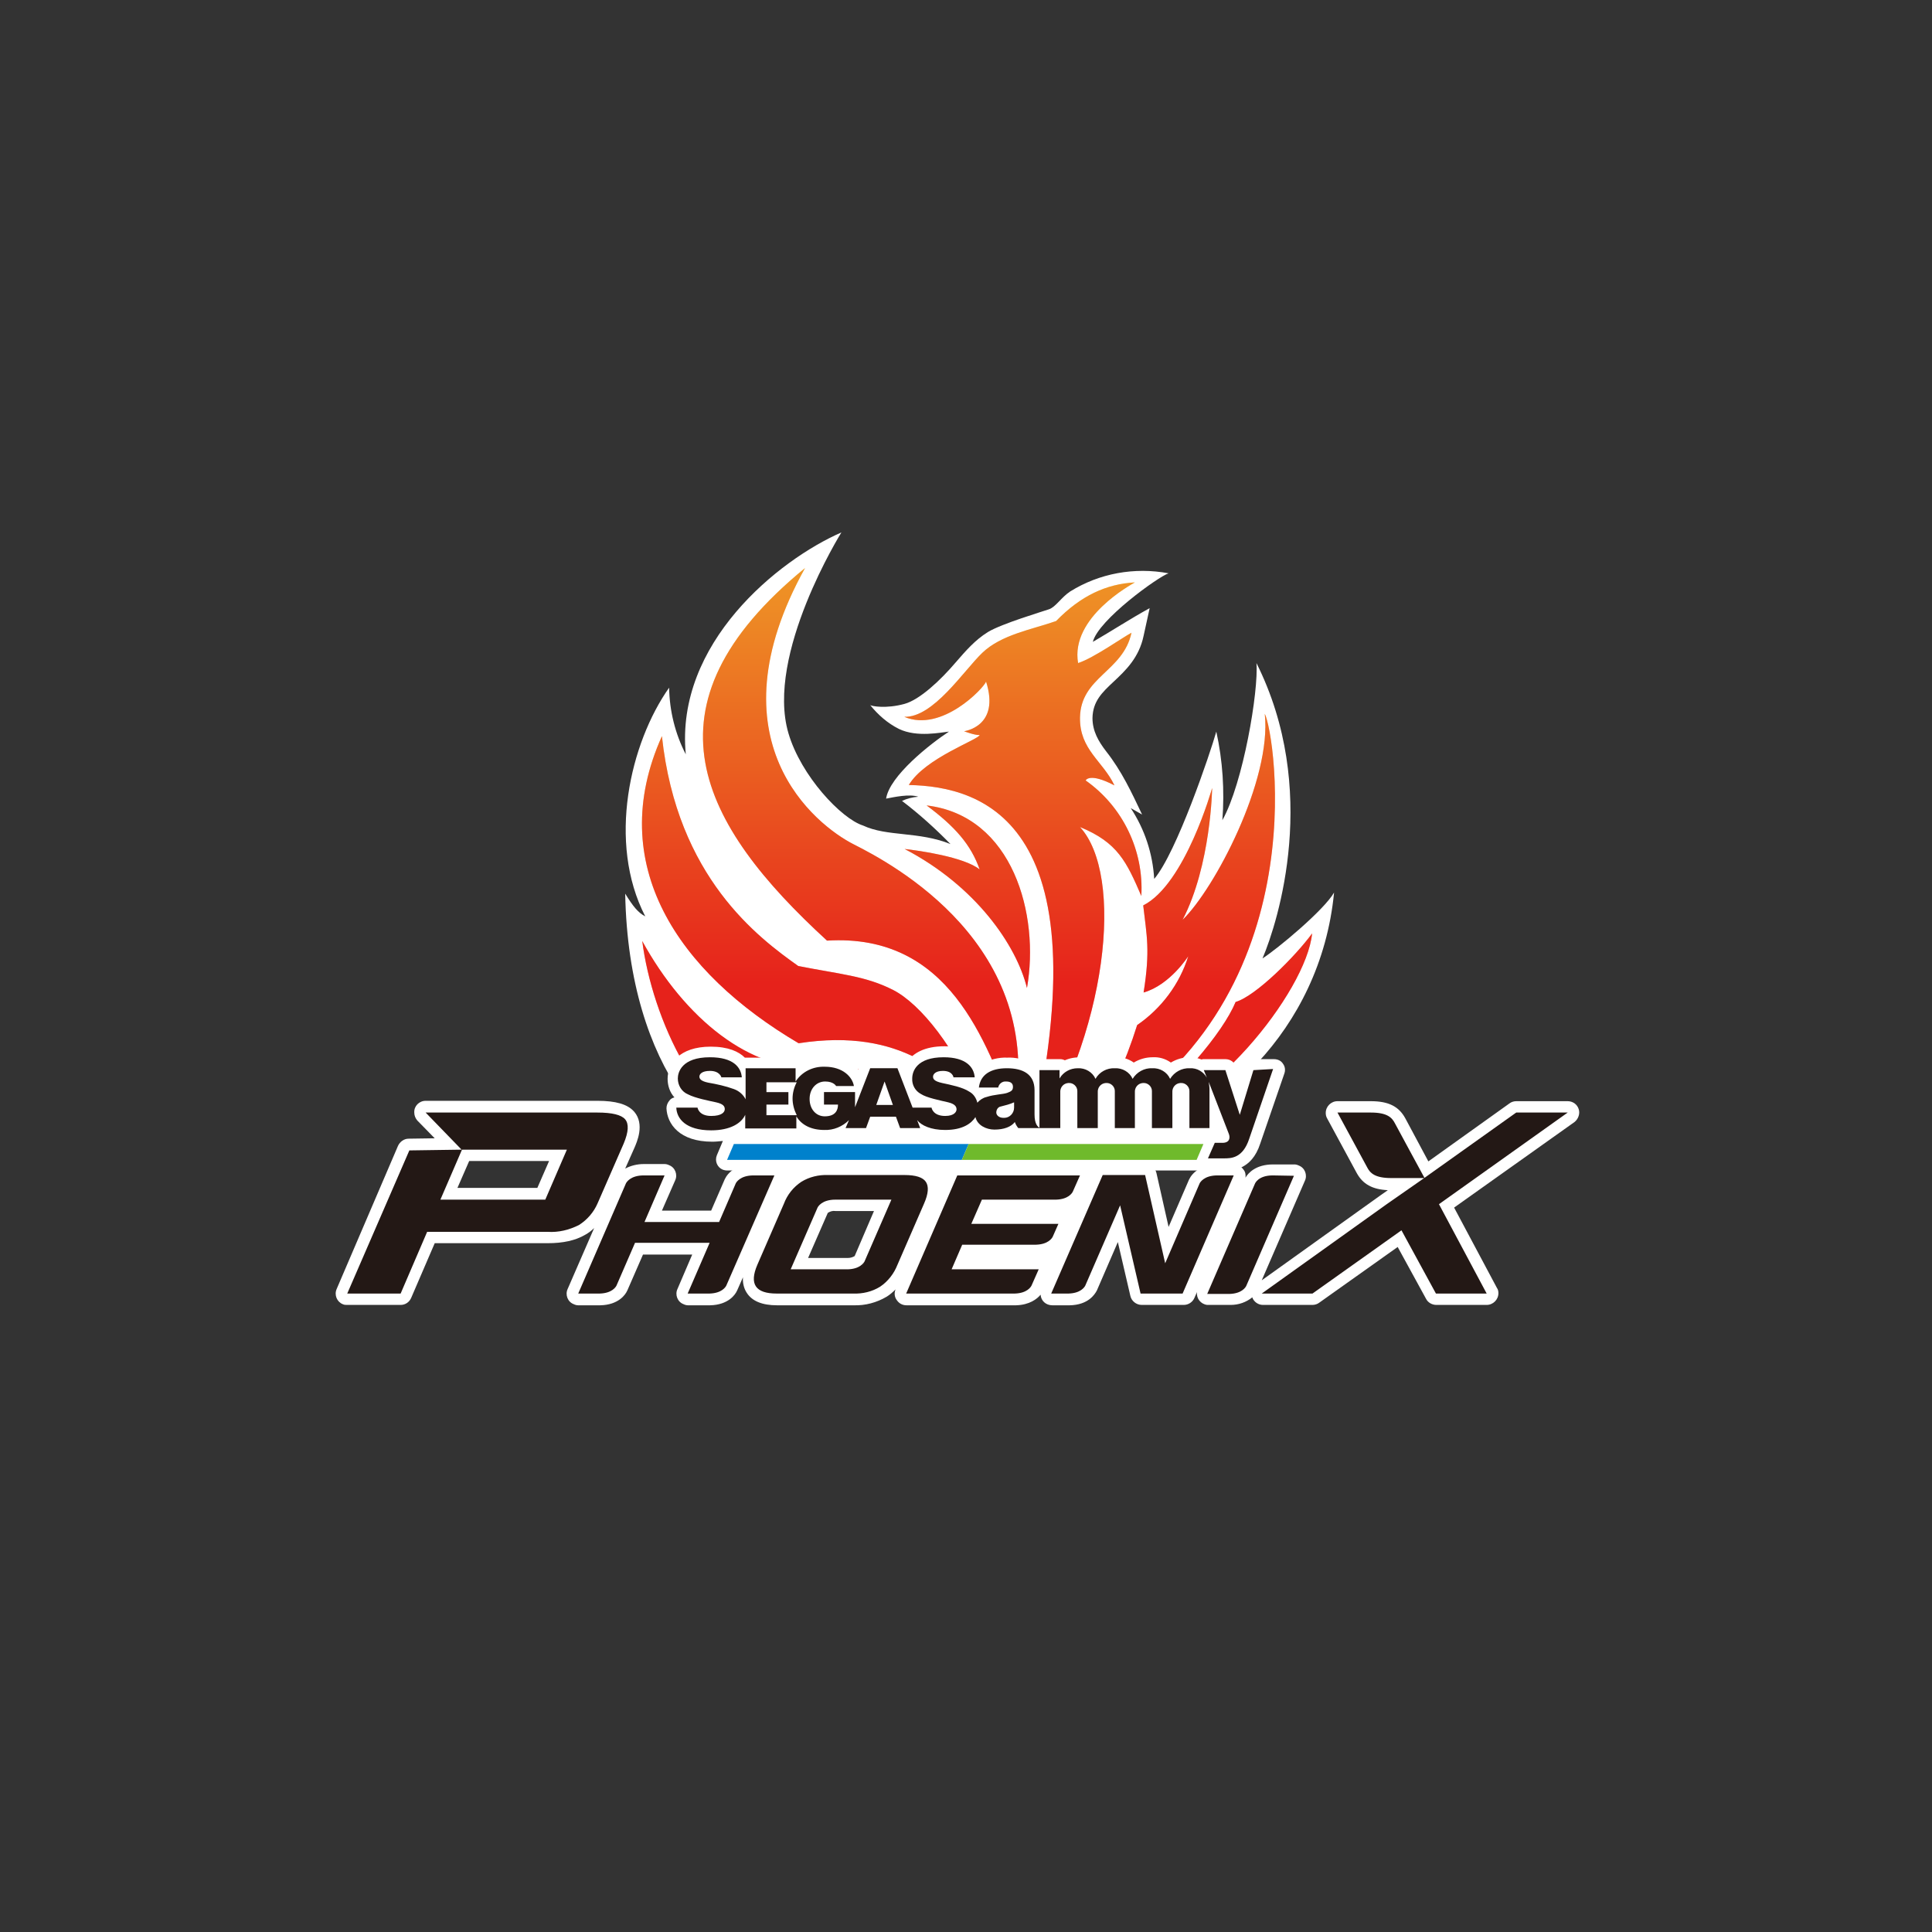
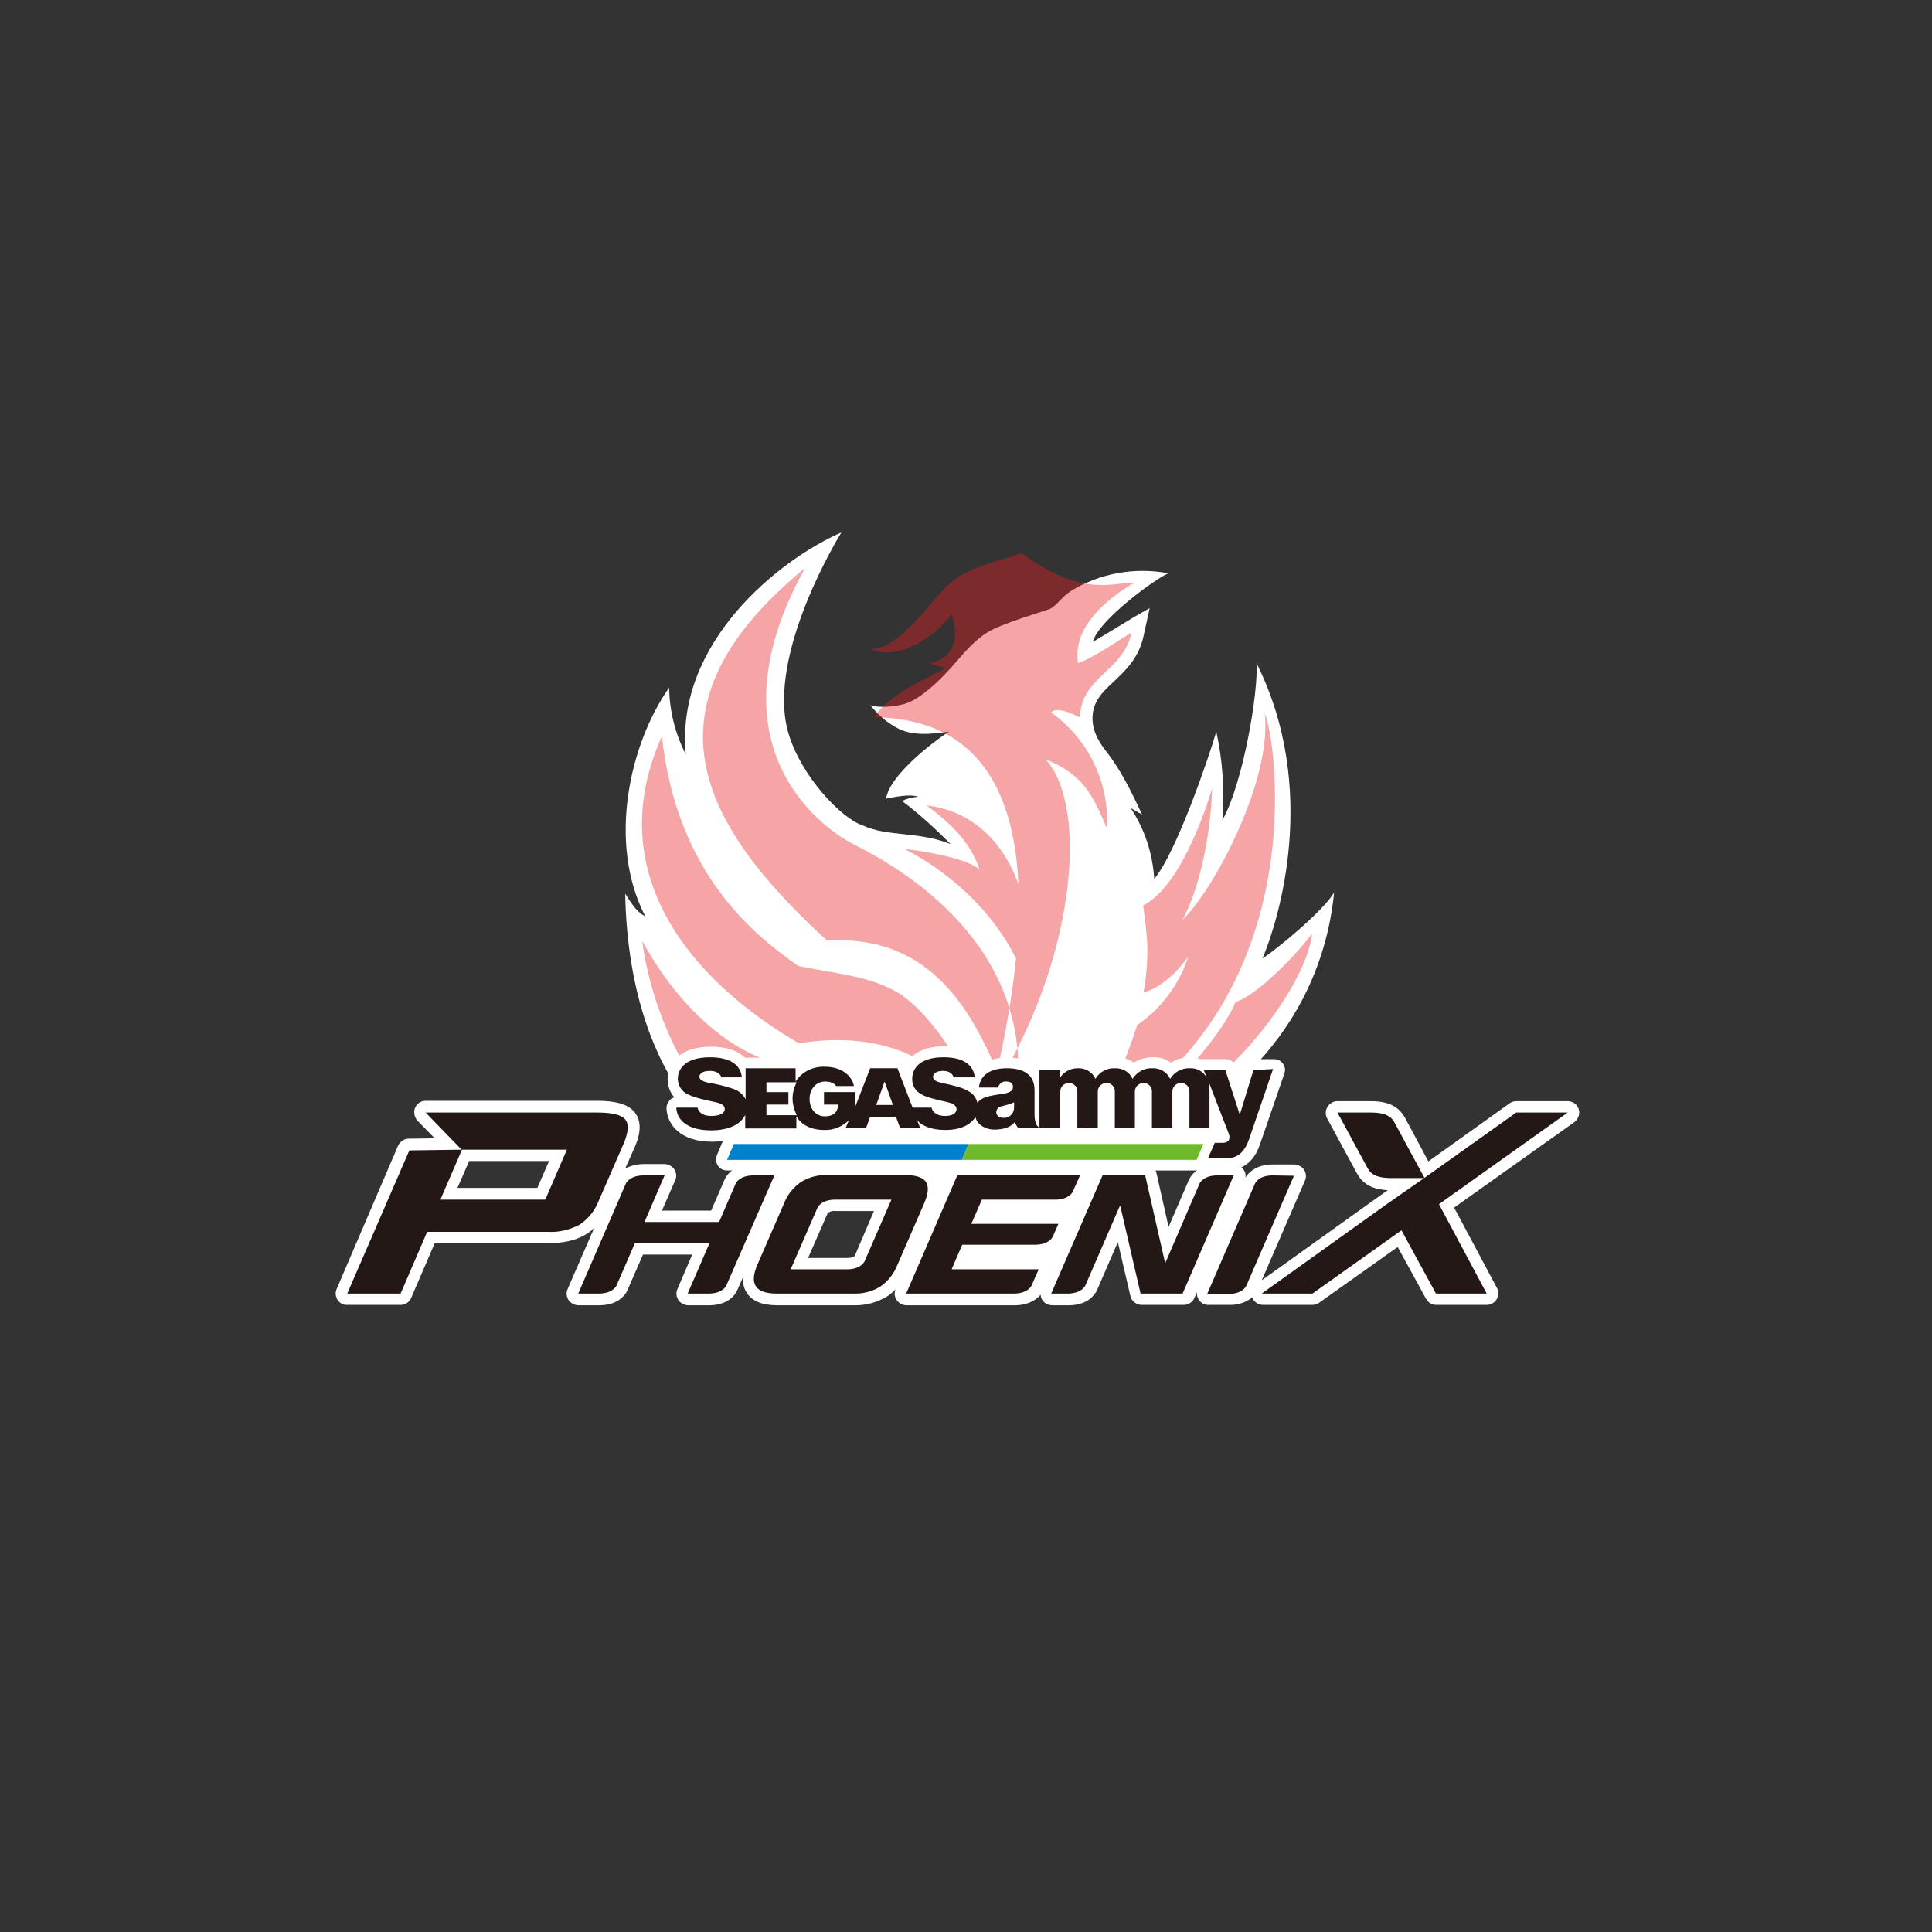
<svg xmlns="http://www.w3.org/2000/svg" version="1.1" id="レイヤー_1" x="0px" y="0px" viewBox="0 0 510.2 510.2" style="enable-background:new 0 0 510.2 510.2;" xml:space="preserve">
  <rect x="0" y="0" width="510.2" height="510.2" fill="#333333" stroke="none" />
  <style type="text/css">
	.st0{fill:#FFFFFF;}
	.st1{fill:url(#SVGID_1_);}
	.st2{opacity:0.4;fill:#E61F1F;enable-background:new    ;}
	.st3{fill:#0081CC;}
	.st4{fill:#6FBA2C;}
	.st5{fill:#231815;}
</style>
  <path class="st0" d="M222.2,140.6c0,0-20.1,32.2-14,53c3.3,11.3,14,22.6,19.7,24.4c6.4,3,14.7,1.5,23.1,4.9  c-4-4.1-8.2-7.9-12.8-11.4c1.3-0.6,2.8-1,4.3-1.1c-2.4-0.8-6.4,0.1-8.5,0.5c0.9-6,11.7-14.5,16.6-17.7c-2.1,0.2-8.4,1.6-13.2-0.7  c-3-1.5-5.5-3.7-7.6-6.3c0.4,0.3,4.2,1,9-0.3c4.1-1.1,9.6-6.3,13.6-11c2.6-3,5.1-5.9,8.5-8c3.6-2.2,14.7-5.5,16.1-6  c1.8-0.6,3.2-3.1,5.6-4.7c7.7-4.8,17-6.5,26-4.8c-2.6,0.8-18.6,12.3-20,18.1c5-2.9,9.9-6.1,15-8.9l-1.6,7.3  c-1.2,5.8-4.8,9.2-7.9,12.1c-3.1,2.9-5.5,5.2-5.6,9.6c0,3.5,1.6,6.2,3.6,8.8c4.1,5.2,6.7,10.8,9.5,16.7l-3-1.7  c3.7,5.6,5.8,12,6.2,18.7c5.9-6.9,14.8-33.2,16.4-38.9c1.7,7.7,2.2,15.6,1.6,23.4c5.5-9.8,9.6-34.2,9-41.5  c16.7,33.3,5.8,68.1,1.6,78c3.9-2.5,16.2-12.7,18.9-17.4c-3.6,37.1-32,60.9-54.4,65.3c-8.8-0.8-17.8,4.7-17.8,4.7l4.4-8.6  c-8.6,8.1-14,16.6-19.7,27.1c0,0,3.4-16.9,1.5-21.9c-1.6-4.1-6.5-7.6-16.6-8.1c1.9,2.7,3.1,7.1,3.5,10.5  c-11.4-10.9-34.2-15.5-46.5,1.9c-17.3-0.3-40.7-23.7-41.6-70.6c2.1,3.4,3.4,5,5.3,6c-10.1-19.6-4-45.8,6.3-60.4  c0.1,6.1,1.6,12.2,4.4,17.6C178.3,169.9,205.5,147.9,222.2,140.6L222.2,140.6z" />
  <linearGradient id="SVGID_1_" gradientUnits="userSpaceOnUse" x1="257.988" y1="768.054" x2="257.988" y2="611.654" gradientTransform="matrix(1 0 0 1 0 -461.61)">
    <stop offset="0.3" style="stop-color:#E62519" />
    <stop offset="1" style="stop-color:#F4E62B" />
  </linearGradient>
-   <path class="st1" d="M299.7,153.8c-0.8,0.5-17.1,9.2-15,21.3c4.1-1.3,12.1-7,14.1-8c-2.2,10.3-13.4,11.6-13.6,22.4  c-0.1,8.5,6,11.4,9.1,17.9c-6.7-3.5-7.6-1.3-7.6-1.3c9.8,6.9,15.4,18.5,14.7,30.5c-3.9-9-6.2-14.1-16.2-18.2  c11.6,12.6,7.8,54-14.1,88c21.7-89.6-11.8-98.7-31.1-99.1c4.2-7.1,18.5-12,18.7-13.2c-1.3,0.1-4.1-1-4.1-1s9.6-1.2,5.8-13.1  c-0.6,1.7-11.7,13.5-21.6,9.3c7.7,0.2,15.6-12.1,20.6-16.9s12.9-6.1,19.5-8.4C285.4,157.3,292.2,154.2,299.7,153.8L299.7,153.8z   M238.9,224.2c3.7,0.4,15.7,2.1,19.8,5.4c-2.3-6.6-6.6-11.4-14-16.9c22.8,2.7,29.9,28.9,26.5,48.2  C268.4,249.6,257.7,234,238.9,224.2z M334,188.5c2.7,5,14.5,77.2-46.6,110.4c5.5-8.8,9.8-18.3,12.9-28.2  c6.4-4.4,11.2-10.8,13.5-18.2c0,0-4.8,7.6-11.8,9.6c1.8-11.3,0.8-15-0.1-23c11.1-5.6,18.2-31,18.2-31s-0.3,20.4-7.8,34.8  C320.7,234.8,335.9,206,334,188.5L334,188.5z M346.5,246.5c-1.5,15.4-28,48.5-48.4,50.3c13-10.1,24.8-24,28.2-32.2  C331.7,263,342.2,252.4,346.5,246.5L346.5,246.5z M267.8,294.2c8.4-44.6-32.2-66.1-42.3-71.2s-38.2-27.4-12.9-73  c-44.6,36.5-27.6,67.8,5.8,98.4C250.8,246.4,260.3,275.2,267.8,294.2L267.8,294.2z M258.6,292.3c-6-15.3-15.5-27.2-22.8-30.9  c-7.3-3.7-13.9-4.1-25-6.3c-10.4-7.4-32-23.3-36-60.7c-15.2,33.8,4.2,62.3,36.1,81.1C238.6,271.2,250.2,284.6,258.6,292.3z   M219.2,291.4c7.6-1.7,15.3-0.8,27.6,4.6c-4.9-7.8-13.2-15.4-30.9-14.1s-35.1-13-46.3-33.4c2.6,20.3,15.2,48.3,34.4,53.4  C207.9,297.6,211.6,293,219.2,291.4L219.2,291.4z" />
  <g>
-     <path class="st2" d="M299.7,153.8c-0.8,0.5-17.1,9.2-15,21.3c4.1-1.3,12.1-7,14.1-8c-2.2,10.3-13.4,11.6-13.6,22.4   c-0.1,8.5,6,11.4,9.1,17.9c-6.7-3.5-7.6-1.3-7.6-1.3c9.8,6.9,15.4,18.5,14.7,30.5c-3.9-9-6.2-14.1-16.2-18.2   c11.6,12.6,7.8,54-14.1,88c21.7-89.6-11.8-98.7-31.1-99.1c4.2-7.1,18.5-12,18.7-13.2c-1.3,0.1-4.1-1-4.1-1s9.6-1.2,5.8-13.1   c-0.6,1.7-11.7,13.5-21.6,9.3c7.7,0.2,15.6-12.1,20.6-16.9s12.9-6.1,19.5-8.4C285.4,157.3,292.2,154.2,299.7,153.8L299.7,153.8z    M238.9,224.2c3.7,0.4,15.7,2.1,19.8,5.4c-2.3-6.6-6.6-11.4-14-16.9c22.8,2.7,29.9,28.9,26.5,48.2   C268.4,249.6,257.7,234,238.9,224.2z M334,188.5c2.7,5,14.5,77.2-46.6,110.4c5.5-8.8,9.8-18.3,12.9-28.2   c6.4-4.4,11.2-10.8,13.5-18.2c0,0-4.8,7.6-11.8,9.6c1.8-11.3,0.8-15-0.1-23c11.1-5.6,18.2-31,18.2-31s-0.3,20.4-7.8,34.8   C320.7,234.8,335.9,206,334,188.5L334,188.5z M346.5,246.5c-1.5,15.4-28,48.5-48.4,50.3c13-10.1,24.8-24,28.2-32.2   C331.7,263,342.2,252.4,346.5,246.5L346.5,246.5z M267.8,294.2c8.4-44.6-32.2-66.1-42.3-71.2s-38.2-27.4-12.9-73   c-44.6,36.5-27.6,67.8,5.8,98.4C250.8,246.4,260.3,275.2,267.8,294.2L267.8,294.2z M258.6,292.3c-6-15.3-15.5-27.2-22.8-30.9   c-7.3-3.7-13.9-4.1-25-6.3c-10.4-7.4-32-23.3-36-60.7c-15.2,33.8,4.2,62.3,36.1,81.1C238.6,271.2,250.2,284.6,258.6,292.3z    M219.2,291.4c7.6-1.7,15.3-0.8,27.6,4.6c-4.9-7.8-13.2-15.4-30.9-14.1s-35.1-13-46.3-33.4c2.6,20.3,15.2,48.3,34.4,53.4   C207.9,297.6,211.6,293,219.2,291.4L219.2,291.4z" />
+     <path class="st2" d="M299.7,153.8c-0.8,0.5-17.1,9.2-15,21.3c4.1-1.3,12.1-7,14.1-8c-2.2,10.3-13.4,11.6-13.6,22.4   c-6.7-3.5-7.6-1.3-7.6-1.3c9.8,6.9,15.4,18.5,14.7,30.5c-3.9-9-6.2-14.1-16.2-18.2   c11.6,12.6,7.8,54-14.1,88c21.7-89.6-11.8-98.7-31.1-99.1c4.2-7.1,18.5-12,18.7-13.2c-1.3,0.1-4.1-1-4.1-1s9.6-1.2,5.8-13.1   c-0.6,1.7-11.7,13.5-21.6,9.3c7.7,0.2,15.6-12.1,20.6-16.9s12.9-6.1,19.5-8.4C285.4,157.3,292.2,154.2,299.7,153.8L299.7,153.8z    M238.9,224.2c3.7,0.4,15.7,2.1,19.8,5.4c-2.3-6.6-6.6-11.4-14-16.9c22.8,2.7,29.9,28.9,26.5,48.2   C268.4,249.6,257.7,234,238.9,224.2z M334,188.5c2.7,5,14.5,77.2-46.6,110.4c5.5-8.8,9.8-18.3,12.9-28.2   c6.4-4.4,11.2-10.8,13.5-18.2c0,0-4.8,7.6-11.8,9.6c1.8-11.3,0.8-15-0.1-23c11.1-5.6,18.2-31,18.2-31s-0.3,20.4-7.8,34.8   C320.7,234.8,335.9,206,334,188.5L334,188.5z M346.5,246.5c-1.5,15.4-28,48.5-48.4,50.3c13-10.1,24.8-24,28.2-32.2   C331.7,263,342.2,252.4,346.5,246.5L346.5,246.5z M267.8,294.2c8.4-44.6-32.2-66.1-42.3-71.2s-38.2-27.4-12.9-73   c-44.6,36.5-27.6,67.8,5.8,98.4C250.8,246.4,260.3,275.2,267.8,294.2L267.8,294.2z M258.6,292.3c-6-15.3-15.5-27.2-22.8-30.9   c-7.3-3.7-13.9-4.1-25-6.3c-10.4-7.4-32-23.3-36-60.7c-15.2,33.8,4.2,62.3,36.1,81.1C238.6,271.2,250.2,284.6,258.6,292.3z    M219.2,291.4c7.6-1.7,15.3-0.8,27.6,4.6c-4.9-7.8-13.2-15.4-30.9-14.1s-35.1-13-46.3-33.4c2.6,20.3,15.2,48.3,34.4,53.4   C207.9,297.6,211.6,293,219.2,291.4L219.2,291.4z" />
  </g>
  <path class="st0" d="M338.8,280.9c-0.5-0.8-1.4-1.2-2.4-1.2H331c-1.3,0-2.4,0.8-2.8,2l-0.9,2.9l-0.9-2.9c-0.4-1.2-1.5-2-2.8-2h-5.7  c-0.2,0-0.4,0-0.6,0.1c-1-0.4-2-0.6-3.1-0.6c-1.8,0-3.5,0.5-5,1.4c-1.4-1-3.1-1.5-4.8-1.4c-1.8,0-3.5,0.5-5,1.4  c-1.4-1-3.1-1.5-4.8-1.4c-1.8,0-3.5,0.5-5,1.5c-2.5-1.7-5.6-1.9-8.4-0.7c-0.4-0.2-0.8-0.3-1.2-0.3h-5.3c-0.9,0-1.7,0.4-2.3,1.1  c-2-1.1-4.2-1.6-6.4-1.5c-2.3-0.1-4.6,0.5-6.6,1.6c-1.5-2.5-4.6-4.6-10-4.6c-5.2,0-8.3,1.8-9.9,4.2c-0.5-0.8-1.4-1.3-2.4-1.3h-7.2  c-1.2,0-2.3,0.7-2.7,1.9l-0.5,1.3c-2.2-2.4-5.4-3.7-8.6-3.6c-2,0-3.9,0.4-5.7,1.3c-0.5-0.5-1.3-0.8-2-0.8h-13.3h-0.4  c-1.6-1.6-4.4-2.9-9-2.9c-8.4,0-11.4,4.6-11.4,8.5c0,1.8,0.6,3.6,1.8,4.9c-0.5,0.1-1,0.4-1.3,0.8c-0.5,0.6-0.8,1.3-0.8,2.1  c0.2,4.1,3.4,8.8,12.1,8.8c0.9,0,1.8-0.1,2.8-0.2l-1.6,3.8c-0.6,1.5,0.1,3.2,1.6,3.8c0.3,0.1,0.7,0.2,1.1,0.2h124  c0.6,0,1.1-0.2,1.6-0.5c0.5,0.3,1,0.5,1.6,0.5h4.2c1.9,0,7.1,0,9.4-7.1l6.3-18.3C339.5,282.7,339.4,281.7,338.8,280.9L338.8,280.9z" />
  <path class="st3" d="M193.8,302.1l-1.8,4.2h62l1.8-4.2H193.8z" />
  <path class="st4" d="M254,306.3h62l1.8-4.2h-62L254,306.3z" />
  <path class="st5" d="M331,282.6l-3.6,11.8l-3.8-11.8h-5.7l0.8,2c-0.9-1.6-2.6-2.6-4.5-2.5c-2.1-0.1-4.1,1-5.2,2.8  c-0.8-1.8-2.7-2.9-4.7-2.8c-2.1-0.1-4.1,1-5.2,2.8c-0.8-1.8-2.7-2.9-4.7-2.8c-2.1-0.1-4.1,1-5.1,2.8c-0.8-1.8-2.7-2.9-4.7-2.8  c-2,0-3.8,1-4.8,2.7v-2.2h-5.3v15.2c-0.4-0.2-1.3-0.9-1.3-3.5v-6.4c0-4.2-3-5.8-7.3-5.8c-4.3,0-7,1.7-7.4,5.1h5.1  c0.2-1,1.1-1.7,2.1-1.6c1.2,0,1.8,0.5,1.8,1.4s-0.4,1.2-1.5,1.6c-1.1,0.4-3.4,0.4-5.5,1.1c-0.9,0.2-1.8,0.8-2.4,1.5  c-0.3-1.2-1-2.3-2.1-2.9c-1.8-1.2-4.9-1.8-7.2-2.3s-2.4-1.2-2.4-1.7s0.5-1.5,2.6-1.5c2.6,0,2.8,1.7,2.8,1.7h5.6  c-0.2-2.7-2.3-5.3-8.2-5.3c-7.1,0-8.3,3.7-8.3,5.6c-0.1,1.7,0.8,3.3,2.3,4.1c1.5,1,5.1,1.7,7.2,2.2s2.2,1.4,2.2,1.9s-0.5,1.7-3,1.7  c-3.3,0-3.6-2.2-3.6-2.2h-5l-4-10.4h-7.2l-4,10.3v-4h-8.2v3.3h3.7c0,1.4-0.6,3.1-3.5,3.1c-2.3,0-4-1.9-4-4.6s1.8-4.6,4.1-4.6  s2.9,1.2,2.9,1.2h4.7c-0.4-2.4-2.9-5.1-7.7-5.1c-3.1-0.1-6,1.3-7.7,3.9v-3.5h-13.2v8.2c-0.6-1.2-1.7-2.2-3.1-2.7  c-2.2-0.8-4.5-1.3-6.8-1.7c-1.9-0.4-2.3-1-2.3-1.6s0.6-1.5,2.8-1.5c2.6,0,3,1.7,3,1.7h5.4c-0.2-2.6-2.2-5.3-8.4-5.3  c-7.5,0-8.5,4-8.5,5.6c0,1.8,1,3.5,2.7,4.2c1.9,1,5.6,1.7,7.4,2.1c1.8,0.4,2.3,1,2.3,1.8c0,0.8-0.8,1.8-3.6,1.8  c-3.3,0-3.6-2.2-3.6-2.2h-5.6c0.1,2.9,2.5,6,9.2,6c5.1,0,8-1.9,9-4.1v3.6h13.5v-3.2c1.3,2.2,3.8,3.6,7.4,3.6  c2.4,0.1,4.8-0.9,6.5-2.6l-0.9,2.1h5.4l1.1-3h6.8l1.1,3h5.3l-0.8-2.1c1.1,1.4,3.6,2.6,7.4,2.6c4.6,0,6.9-1.7,8-3.4  c0.5,2.2,2.9,3.3,5,3.3c2.5,0,4.4-0.7,5.4-2c0.2,0.6,0.5,1.1,0.9,1.6H280v-9.4c-0.1-1.3,0.8-2.4,2.1-2.5h0.1  c1.2-0.1,2.3,0.9,2.3,2.1c0,0.1,0,0.2,0,0.4v9.4h5.4v-9.4c-0.1-1.3,0.8-2.4,2.1-2.5h0.1c1.2-0.1,2.3,0.9,2.3,2.1c0,0.1,0,0.2,0,0.4  v9.4h5.3v-9.4c-0.1-1.3,0.8-2.4,2.1-2.5h0.1c1.2-0.1,2.3,0.9,2.3,2.1c0,0.1,0,0.2,0,0.4v9.4h5.4v-9.4c-0.1-1.3,0.8-2.4,2.1-2.5h0.1  c1.2-0.1,2.3,0.9,2.3,2.1c0,0.1,0,0.2,0,0.4v9.4h5.3v-10.2c0-0.7-0.1-1.3-0.2-2l5.3,13.7c0.4,1,0.3,2.4-1.7,2.4h-2l-1.8,4.1h4.2  c1.9,0,5,0,6.7-5.2l6.3-18.4L331,282.6z M210.4,294.5h-8v-2.8h5.8v-3.3h-5.8v-2.6h8c-0.7,1.3-1.1,2.8-1.1,4.3  C209.3,291.6,209.7,293.1,210.4,294.5L210.4,294.5z M231.4,291.8l2.2-6.2l2.2,6.2H231.4z M267.8,292.5c0,1.5-1.2,2.7-2.6,2.7  c-0.1,0-0.1,0-0.2,0c-1.3,0-1.9-0.8-1.9-1.4c0-0.8,0.5-1.5,1.2-1.6c1.2-0.3,2.4-0.6,3.5-1.1V292.5z" />
  <path class="st0" d="M416.9,292.9c-0.4-1.3-1.6-2.1-2.9-2.1h-13.6c-0.6,0-1.3,0.2-1.8,0.6l-21.4,15.3l-6.1-11.4  c-1.7-3.1-4.4-4.5-9.1-4.5h-8.8c-1.7,0-3.1,1.4-3.1,3.1c0,0.5,0.1,1,0.4,1.5l7.8,14.4c1.6,2.9,4.1,4.3,8.2,4.5l-2,1.4l-31.3,22.4  l11.4-26.3c0.7-1.5,0-3.4-1.6-4c-0.4-0.2-0.8-0.3-1.2-0.3h-5.6c-4.6,0-6.6,2.3-7.3,3.5c0.1-0.7,0-1.5-0.5-2.1  c-0.6-0.9-1.5-1.4-2.6-1.4h-4.3c-4.2,0-6.6,2.1-7.5,4l-5.4,12.5l-3.2-14.2c-0.3-1.4-1.6-2.4-3-2.4H198.9c-4.2,0-6.6,2.1-7.5,4  l-3.6,8.3h-13l3.5-8c0.7-1.5,0-3.4-1.6-4c-0.4-0.2-0.8-0.3-1.2-0.3H170c-1.7,0-3.4,0.4-4.9,1.2l2.4-5.4c0.7-1.6,2.8-6.3,0-9.6  l-0.1-0.1c-1.7-1.9-4.8-2.8-9.6-2.8h-45.4c-1.7,0-3.1,1.4-3,3.1c0,0.8,0.3,1.5,0.8,2.1l4.6,4.7l-6.9,0.1c-1.2,0-2.3,0.8-2.8,1.9  l-16.2,37.8c-0.7,1.6,0.1,3.4,1.6,4c0.4,0.2,0.8,0.2,1.2,0.2h14.1c1.2,0,2.3-0.7,2.8-1.9l6.2-14.4h29.8c4.1,0,7.3-0.7,9.9-2.2  c0.9-0.5,1.7-1.1,2.4-1.8l-7,16.1c-0.7,1.5,0,3.4,1.6,4c0.4,0.2,0.8,0.3,1.2,0.3h5.8c4.9-0.1,6.7-2.9,7.1-3.8c0-0.1,0.1-0.1,0.1-0.2  l4.1-9.4h13l-3.9,9.1c-0.7,1.5,0,3.4,1.6,4c0.4,0.2,0.8,0.3,1.2,0.3h5.8c4.9-0.1,6.7-2.9,7.1-3.8c0-0.1,0.1-0.1,0.1-0.2l1.5-3.4  c-0.1,1.4,0.2,2.9,1,4.1c1.4,2.2,4.1,3.3,8,3.3h20.2c3.1,0.1,6.1-0.7,8.8-2.3c0.8-0.5,1.6-1.2,2.3-1.9c-0.4,0.9-0.3,2,0.3,2.8  c0.6,0.9,1.5,1.4,2.6,1.4h28.9c3.6-0.1,5.6-1.7,6.5-2.8c0.1,1.6,1.4,2.8,3.1,2.8h4.6c4.9-0.1,6.6-2.9,7.1-3.8c0-0.1,0.1-0.1,0.1-0.2  l5.5-12.7l3.3,14.2c0.3,1.4,1.6,2.4,3,2.4h11.1c1.2,0,2.3-0.7,2.8-1.8l0.7-1.6c-0.2,1.7,1,3.2,2.7,3.4c0.1,0,0.2,0,0.3,0h5.9  c2.1,0,4.1-0.7,5.7-2c0.4,1.2,1.6,2,2.8,2h13.1c0.6,0,1.3-0.2,1.8-0.6l20.7-14.7l7.5,13.7c0.5,1,1.6,1.6,2.7,1.6h13.3  c1.7,0,3.1-1.4,3.1-3.1c0-0.5-0.1-1-0.4-1.4L384,318.9l31.8-22.6C416.8,295.5,417.3,294.1,416.9,292.9L416.9,292.9z M141.9,313.7  h-21.1l3.1-7.1H145L141.9,313.7z M225.7,331.7c-0.5,0.3-1.1,0.5-1.8,0.5h-10.5l5.2-11.9c0.6-0.4,1.3-0.6,2-0.5h10.2L225.7,331.7z" />
  <path class="st5" d="M152.9,323.5c-2.6,1.3-5.4,2-8.3,1.8h-31.8l-7,16.3H91.7l16.4-37.8l13.9-0.2l-5.7,13.2H144l5.7-13.2h-27.8  l-9.5-9.8h45.4c3.8,0,6.3,0.6,7.3,1.8c1,1.2,0.9,3.3-0.4,6.4l-6.9,15.8C156.8,320.1,155.1,322.1,152.9,323.5z M414,293.8h-13.6  l-24.3,17.3l-9.9,6.9l-33,23.6h13.4l23.5-16.7l9.1,16.7h13.4L380,318L414,293.8z M368.4,296.7c-0.8-1.6-2.1-2.9-6.4-2.9h-8.8  l7.8,14.4c0.8,1.6,2.1,2.9,6.4,2.9h8.8C376.2,311.1,368.7,297.3,368.4,296.7L368.4,296.7z M204.5,310.4H199c-3.6,0-4.6,1.9-4.7,2.1  l-4.4,10.2h-19.7l5.3-12.3H170c-3.6,0-4.6,1.9-4.7,2.1l-12.6,29.1h5.7c3.2-0.1,4.2-1.7,4.4-2.1l4.9-11.3h19.7l-5.8,13.4h5.8  c3.2-0.1,4.2-1.7,4.4-2.1L204.5,310.4z M321.5,310.4c-3.6,0-4.6,1.9-4.7,2.1l-9.1,21.1l-5.3-23.3h-11.2l-13.6,31.3h4.6  c3.2-0.1,4.2-1.7,4.4-2.1l9.2-21.2l5.4,23.3h11.1l13.5-31.2H321.5z M285.2,310.4h-32.4l-13.5,31.2H268c3.2-0.1,4.2-1.7,4.4-2.1  l1.9-4.3h-23l2.8-6.5h19.5c3.2-0.1,4.2-1.7,4.4-2.1l1.5-3.4h-23l2.8-6.4h19.6c3.2-0.1,4.2-1.7,4.4-2.1L285.2,310.4z M244,317.9  l-7,16.1c-0.9,2.3-2.5,4.4-4.6,5.8c-2.1,1.3-4.6,1.9-7.1,1.8h-20.2c-5.6,0-7.3-2.5-5.1-7.6l7-16.1c0.9-2.4,2.5-4.4,4.6-5.8  c2.1-1.3,4.6-1.9,7.1-1.8h20.2c2.9,0,4.8,0.6,5.6,1.8C245.3,313.3,245.2,315.2,244,317.9z M235.4,316.8h-14.8  c-3.6,0-4.6,1.9-4.7,2.1l-7.1,16.3h15.1c3.2-0.1,4.2-1.7,4.4-2.1l-0.9,2.1L235.4,316.8z M336.1,310.4c-3.9,0-4.7,2.2-4.7,2.2  l-12.6,29.1h5.9c3.2-0.1,4.2-1.7,4.4-2.1l12.6-29.1L336.1,310.4z" />
</svg>